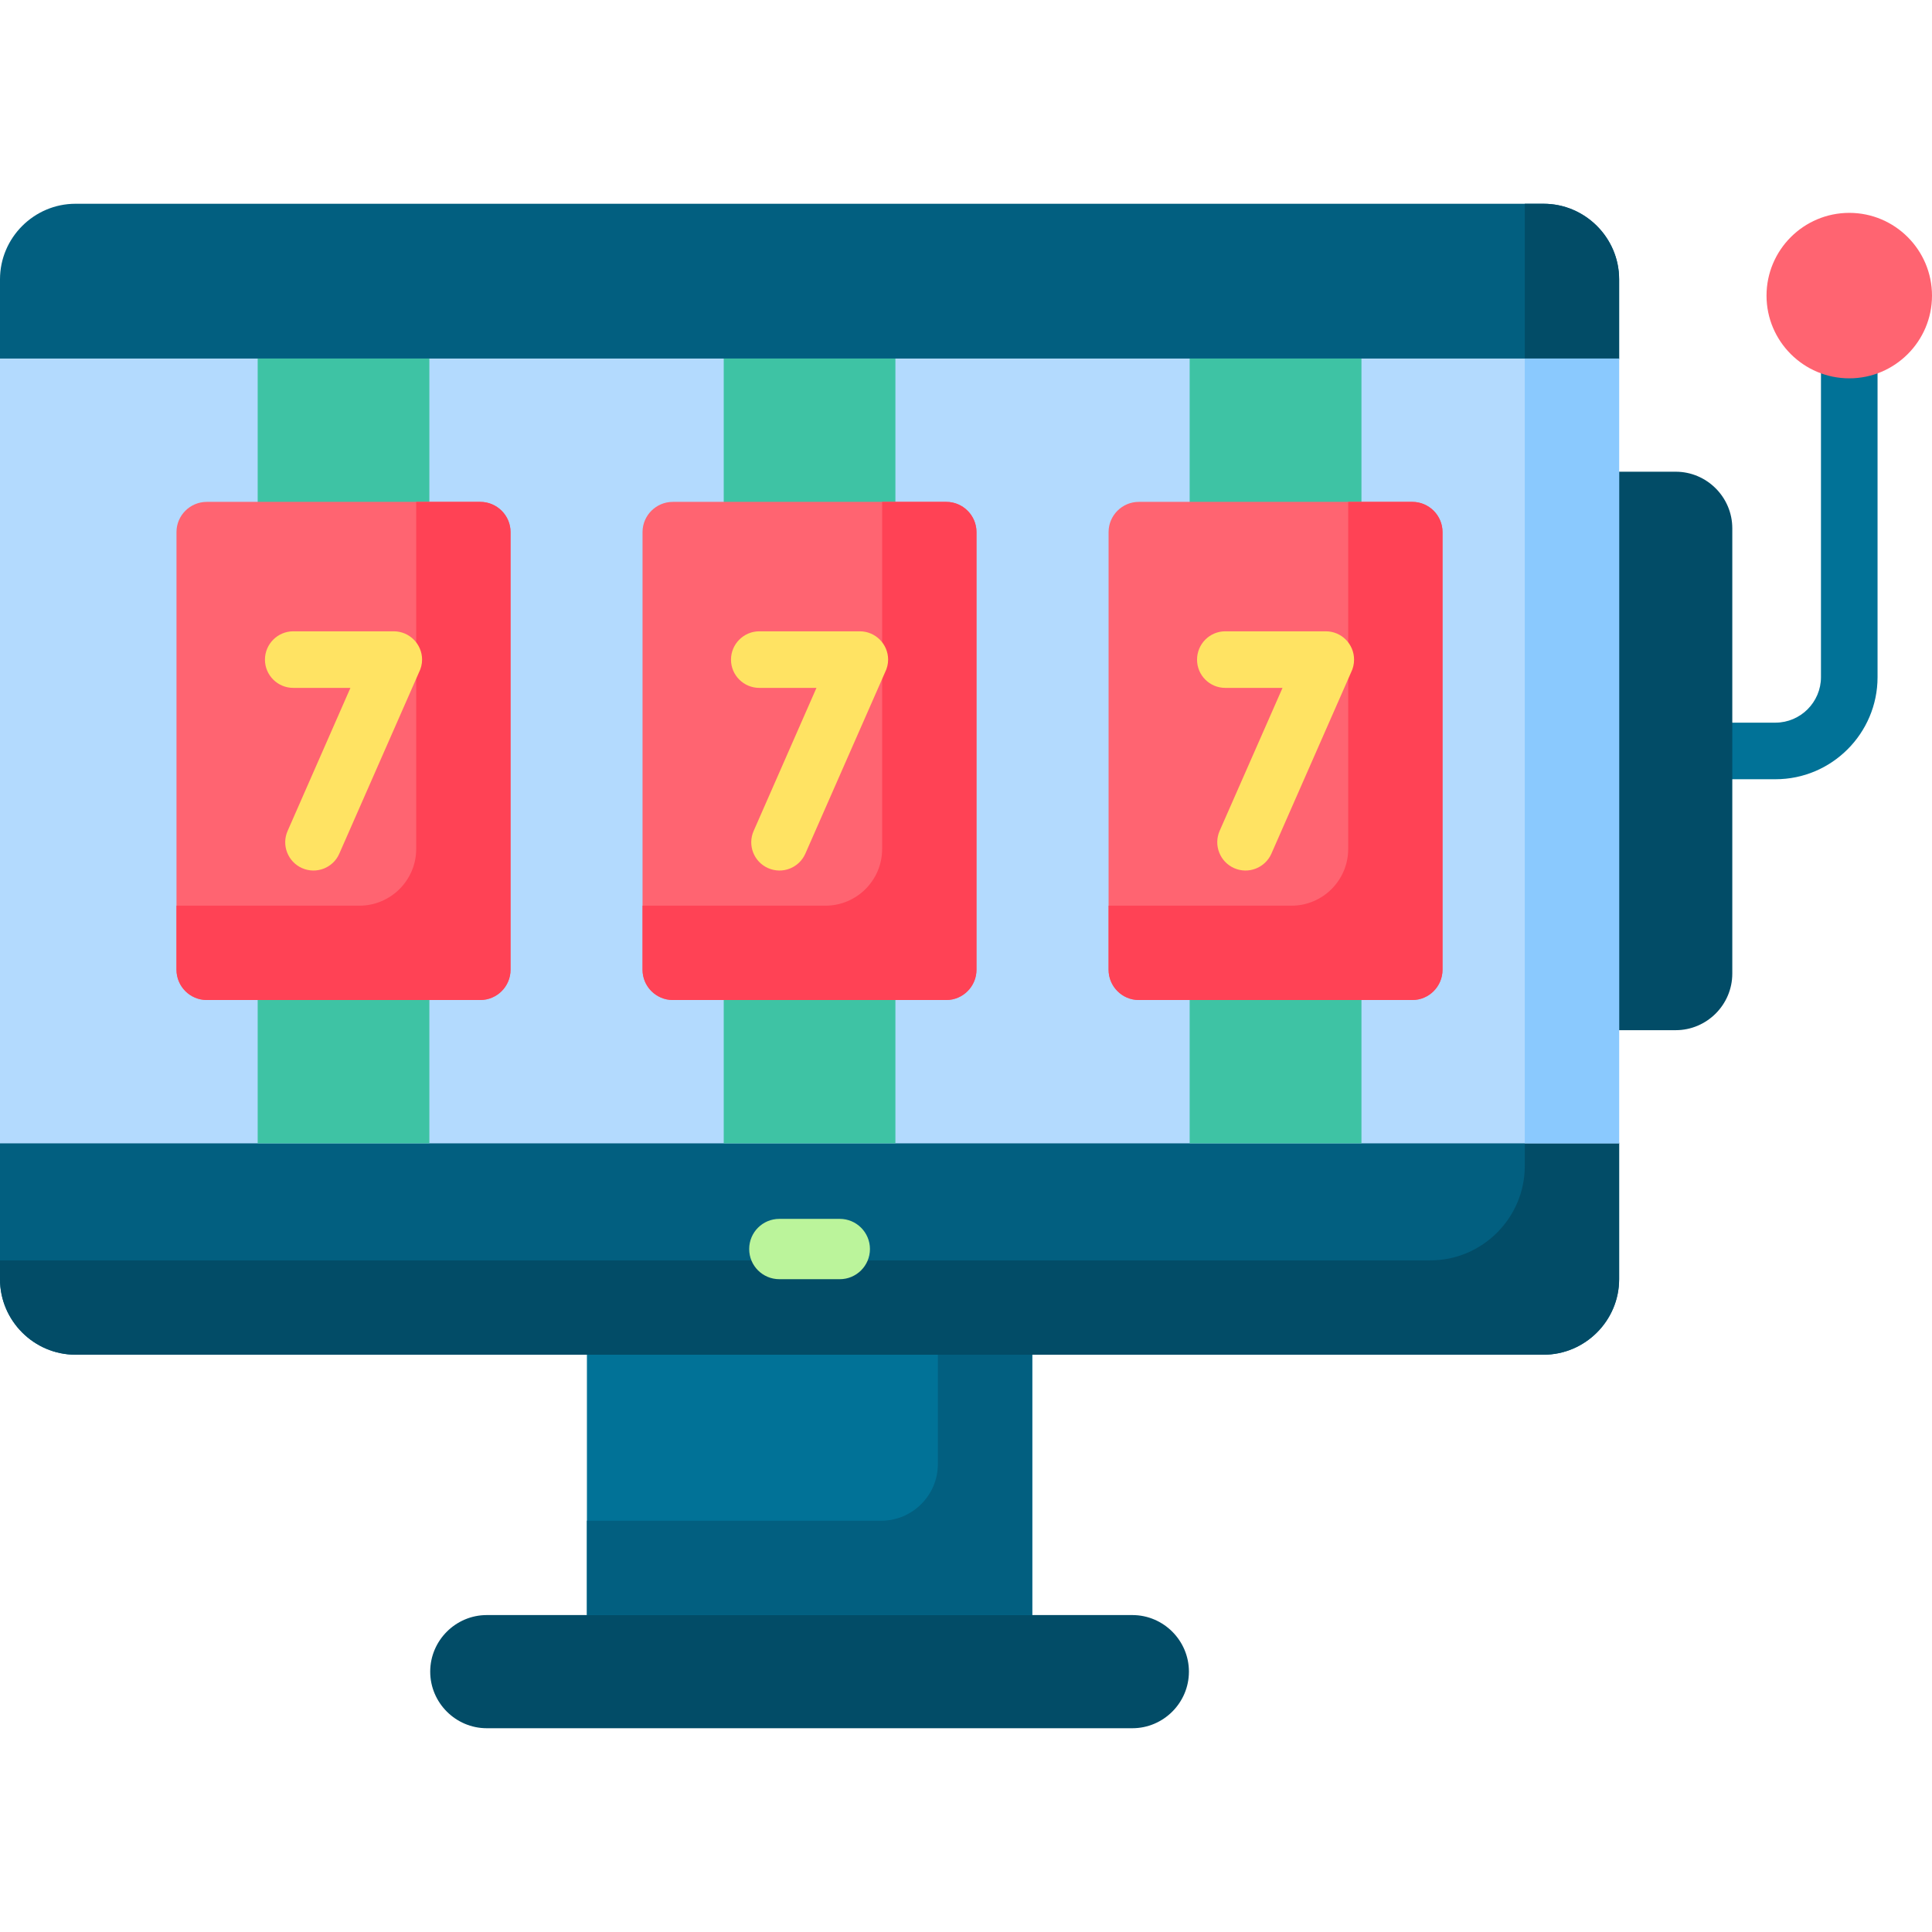
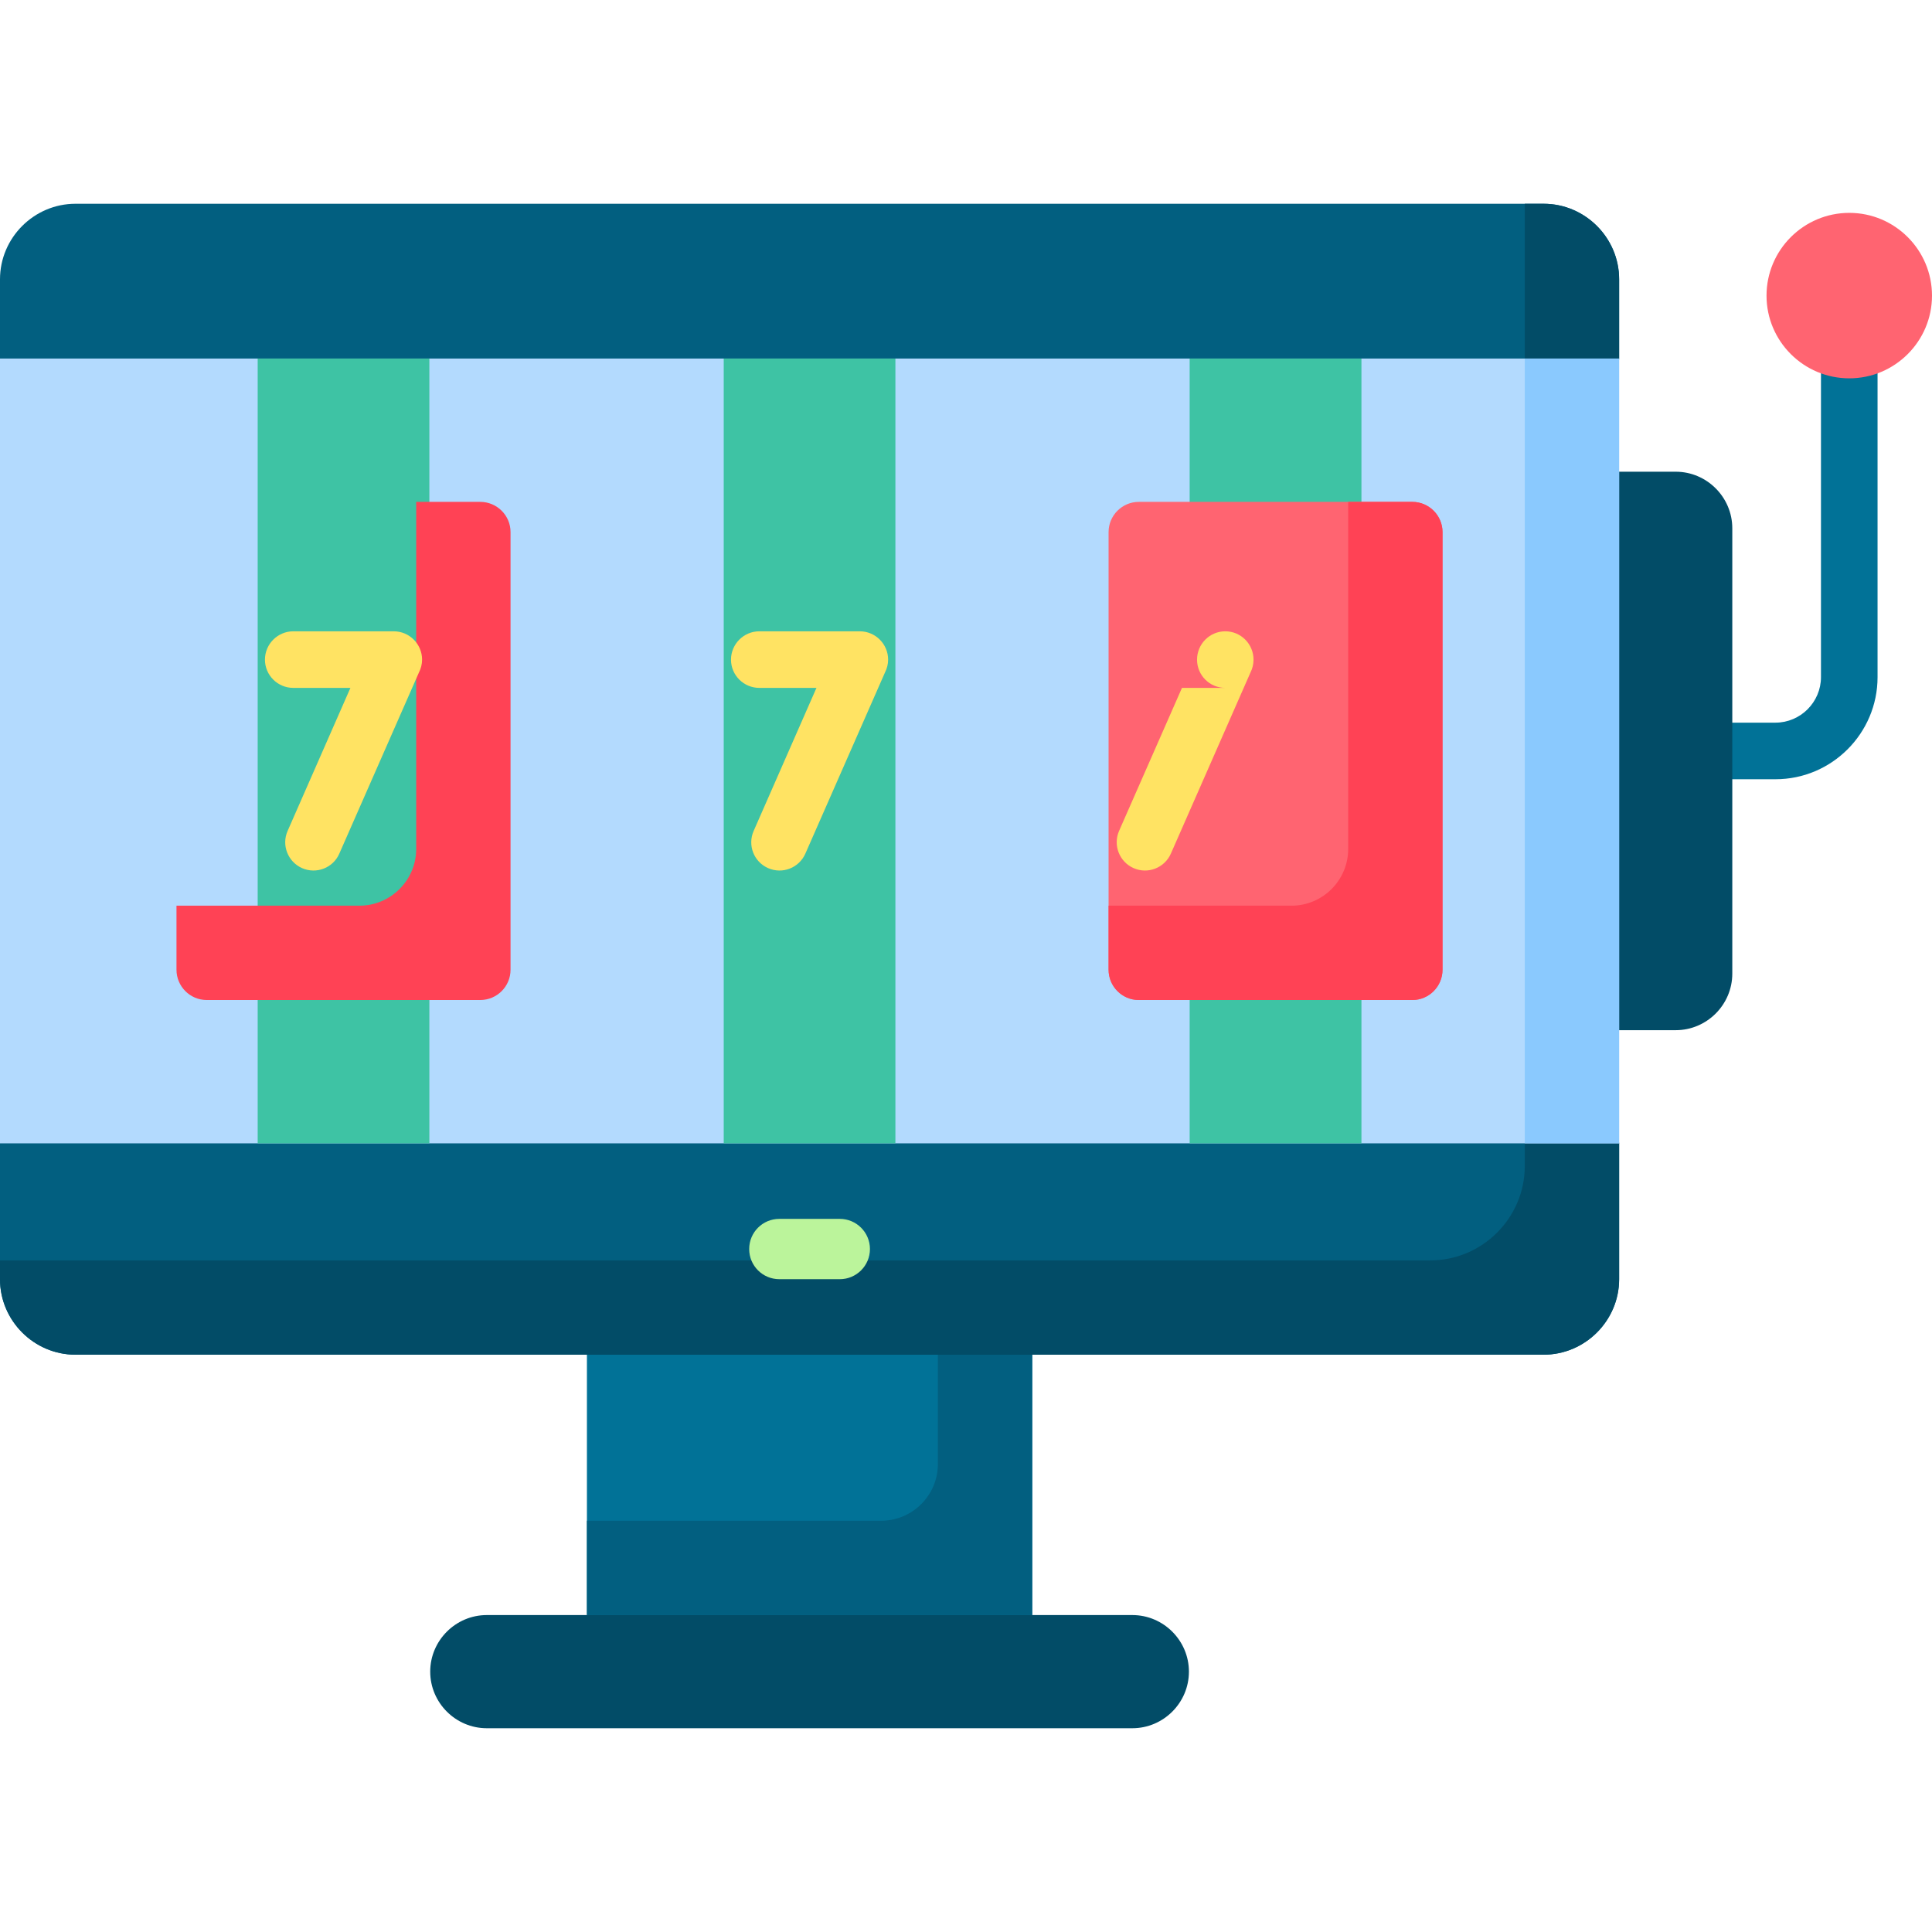
<svg xmlns="http://www.w3.org/2000/svg" id="Capa_1" enable-background="new 0 0 512 512" height="512" viewBox="0 0 512 512" width="512">
  <g>
    <g>
      <path d="m459.076 206.506c-4.139 0-7.512-3.373-7.512-7.512s3.373-7.484 7.512-7.484h11.453c3.288 0 6.321-1.36 8.504-3.543s3.543-5.216 3.543-8.504v-84.19c0-4.138 3.345-7.512 7.512-7.512 4.139 0 7.483 3.374 7.483 7.512v84.19c0 7.427-3.033 14.202-7.936 19.106-4.904 4.904-11.65 7.937-19.105 7.937z" fill="#017297" />
    </g>
    <g>
      <path clip-rule="evenodd" d="m424.068 125.01h20.013c8.249 0 14.995 6.746 14.995 14.995v118.008c0 8.249-6.746 14.995-14.995 14.995h-20.013z" fill="#024c67" fill-rule="evenodd" />
    </g>
    <g>
      <path clip-rule="evenodd" d="m490.088 100.263c12.075 0 21.912-9.836 21.912-21.912 0-12.104-9.837-21.94-21.912-21.94-12.103 0-21.941 9.837-21.941 21.94 0 12.075 9.837 21.912 21.941 21.912z" fill="#ff6471" fill-rule="evenodd" />
    </g>
    <g>
      <path clip-rule="evenodd" d="m155.539 351.132h118.008v84.757h-118.008z" fill="#017297" fill-rule="evenodd" />
    </g>
    <g>
      <path clip-rule="evenodd" d="m20.013 54h389.061c10.998 0 20.013 9.015 20.013 20.013v21.005l-10.092 106.13 10.092 101.85v36.002c0 10.998-9.015 20.013-20.013 20.013h-389.061c-10.998-.001-20.013-9.015-20.013-20.013v-36.001l10.064-101.85-10.064-106.13v-21.005c0-10.999 9.015-20.014 20.013-20.014z" fill="#025f80" fill-rule="evenodd" />
    </g>
    <g>
      <path clip-rule="evenodd" d="m404.084 54h4.989c10.998 0 20.013 9.015 20.013 20.013v21.005l-10.092 106.13 10.092 101.85v36.002c0 10.998-9.015 20.013-20.013 20.013h-389.06c-10.998-.001-20.013-9.015-20.013-20.013v-4.989h379.081c13.749 0 25.003-11.254 25.003-25.002z" fill="#024c67" fill-rule="evenodd" />
    </g>
    <g>
      <path clip-rule="evenodd" d="m0 95.019h429.086v207.98h-429.086z" fill="#b3dafe" fill-rule="evenodd" />
    </g>
    <g>
      <path clip-rule="evenodd" d="m68.288 95.019h45.497v207.98h-45.497z" fill="#3ec3a4" fill-rule="evenodd" />
    </g>
    <g>
      <path clip-rule="evenodd" d="m191.795 95.019h45.496v207.98h-45.496z" fill="#3ec3a4" fill-rule="evenodd" />
    </g>
    <g>
      <path clip-rule="evenodd" d="m315.273 95.019h45.525v207.98h-45.525z" fill="#3ec3a4" fill-rule="evenodd" />
    </g>
    <g>
-       <path clip-rule="evenodd" d="m54.794 133.003h72.483c4.422 0 8.022 3.6 8.022 7.994v115.995c0 4.422-3.6 8.022-8.022 8.022h-72.483c-4.422 0-8.022-3.6-8.022-8.022v-115.995c0-4.394 3.601-7.994 8.022-7.994z" fill="#ff6471" fill-rule="evenodd" />
-     </g>
+       </g>
    <g>
-       <path clip-rule="evenodd" d="m178.301 133.003h72.483c4.394 0 7.994 3.6 7.994 7.994v115.995c0 4.422-3.601 8.022-7.994 8.022h-72.483c-4.422 0-8.022-3.6-8.022-8.022v-115.995c0-4.394 3.6-7.994 8.022-7.994z" fill="#ff6471" fill-rule="evenodd" />
-     </g>
+       </g>
    <g>
      <path clip-rule="evenodd" d="m301.78 133.003h72.511c4.394 0 7.993 3.6 7.993 7.994v115.995c0 4.422-3.6 8.022-7.993 8.022h-72.511c-4.394 0-7.994-3.6-7.994-8.022v-115.995c0-4.394 3.601-7.994 7.994-7.994z" fill="#ff6471" fill-rule="evenodd" />
    </g>
    <g>
      <path clip-rule="evenodd" d="m357.283 133.003h17.008c4.394 0 7.993 3.6 7.993 7.994v115.995c0 4.422-3.6 8.022-7.993 8.022h-72.511c-4.394 0-7.994-3.6-7.994-8.022v-16.979h48.502c8.248 0 14.995-6.747 14.995-14.996z" fill="#ff4255" fill-rule="evenodd" />
    </g>
    <g>
-       <path clip-rule="evenodd" d="m233.776 133.003h17.008c4.394 0 7.994 3.6 7.994 7.994v115.995c0 4.422-3.601 8.022-7.994 8.022h-72.483c-4.422 0-8.022-3.6-8.022-8.022v-16.979h48.502c8.249 0 14.995-6.747 14.995-14.996z" fill="#ff4255" fill-rule="evenodd" />
-     </g>
+       </g>
    <g>
      <path clip-rule="evenodd" d="m110.298 133.003h16.979c4.422 0 8.022 3.6 8.022 7.994v115.995c0 4.422-3.6 8.022-8.022 8.022h-72.483c-4.422 0-8.022-3.6-8.022-8.022v-16.979h48.501c8.249 0 15.024-6.747 15.024-14.996v-92.014z" fill="#ff4255" fill-rule="evenodd" />
    </g>
    <g>
      <path d="m77.727 182.298c-4.138 0-7.512-3.345-7.512-7.483 0-4.139 3.374-7.512 7.512-7.512h26.618c4.139 0 7.512 3.374 7.512 7.512 0 1.219-.312 2.353-.822 3.373l-21.119 48.048c-1.644 3.77-6.066 5.499-9.864 3.827-3.771-1.672-5.5-6.094-3.827-9.865l16.64-37.9z" fill="#ffe363" />
    </g>
    <g>
      <path d="m201.234 182.298c-4.138 0-7.512-3.345-7.512-7.483 0-4.139 3.374-7.512 7.512-7.512h26.617c4.139 0 7.512 3.374 7.512 7.512 0 1.219-.311 2.353-.821 3.373l-21.119 48.048c-1.673 3.77-6.066 5.499-9.865 3.827-3.798-1.672-5.499-6.094-3.827-9.865l16.639-37.9z" fill="#ffe363" />
    </g>
    <g>
-       <path d="m324.713 182.298c-4.139 0-7.483-3.345-7.483-7.483 0-4.139 3.345-7.512 7.483-7.512h26.646c4.139 0 7.483 3.374 7.483 7.512 0 1.219-.283 2.353-.794 3.373l-21.117 48.048c-1.673 3.77-6.095 5.499-9.865 3.827-3.799-1.672-5.499-6.094-3.855-9.865l16.668-37.9z" fill="#ffe363" />
+       <path d="m324.713 182.298c-4.139 0-7.483-3.345-7.483-7.483 0-4.139 3.345-7.512 7.483-7.512c4.139 0 7.483 3.374 7.483 7.512 0 1.219-.283 2.353-.794 3.373l-21.117 48.048c-1.673 3.77-6.095 5.499-9.865 3.827-3.799-1.672-5.499-6.094-3.855-9.865l16.668-37.9z" fill="#ffe363" />
    </g>
    <g>
      <path clip-rule="evenodd" d="m129.006 428.008h171.074c8.249 0 14.995 6.747 14.995 14.995 0 8.25-6.746 14.996-14.995 14.996h-171.074c-8.249 0-14.995-6.747-14.995-14.996 0-8.248 6.746-14.995 14.995-14.995z" fill="#024c67" fill-rule="evenodd" />
    </g>
    <g>
      <path d="m206.535 339c-4.422 0-7.993-3.572-7.993-7.994s3.571-7.994 7.993-7.994h16.016c4.394 0 7.994 3.571 7.994 7.994 0 4.422-3.6 7.994-7.994 7.994z" fill="#bbf49b" />
    </g>
    <g>
      <path clip-rule="evenodd" d="m233.549 403.006h-78.01v25.002h118.008v-68.996h-25.002v28.999c0 8.249-6.746 14.995-14.996 14.995z" fill="#025f80" fill-rule="evenodd" />
    </g>
    <g>
      <path clip-rule="evenodd" d="m404.084 95.019h25.002v207.98h-25.002z" fill="#8ac9fe" fill-rule="evenodd" />
    </g>
  </g>
</svg>